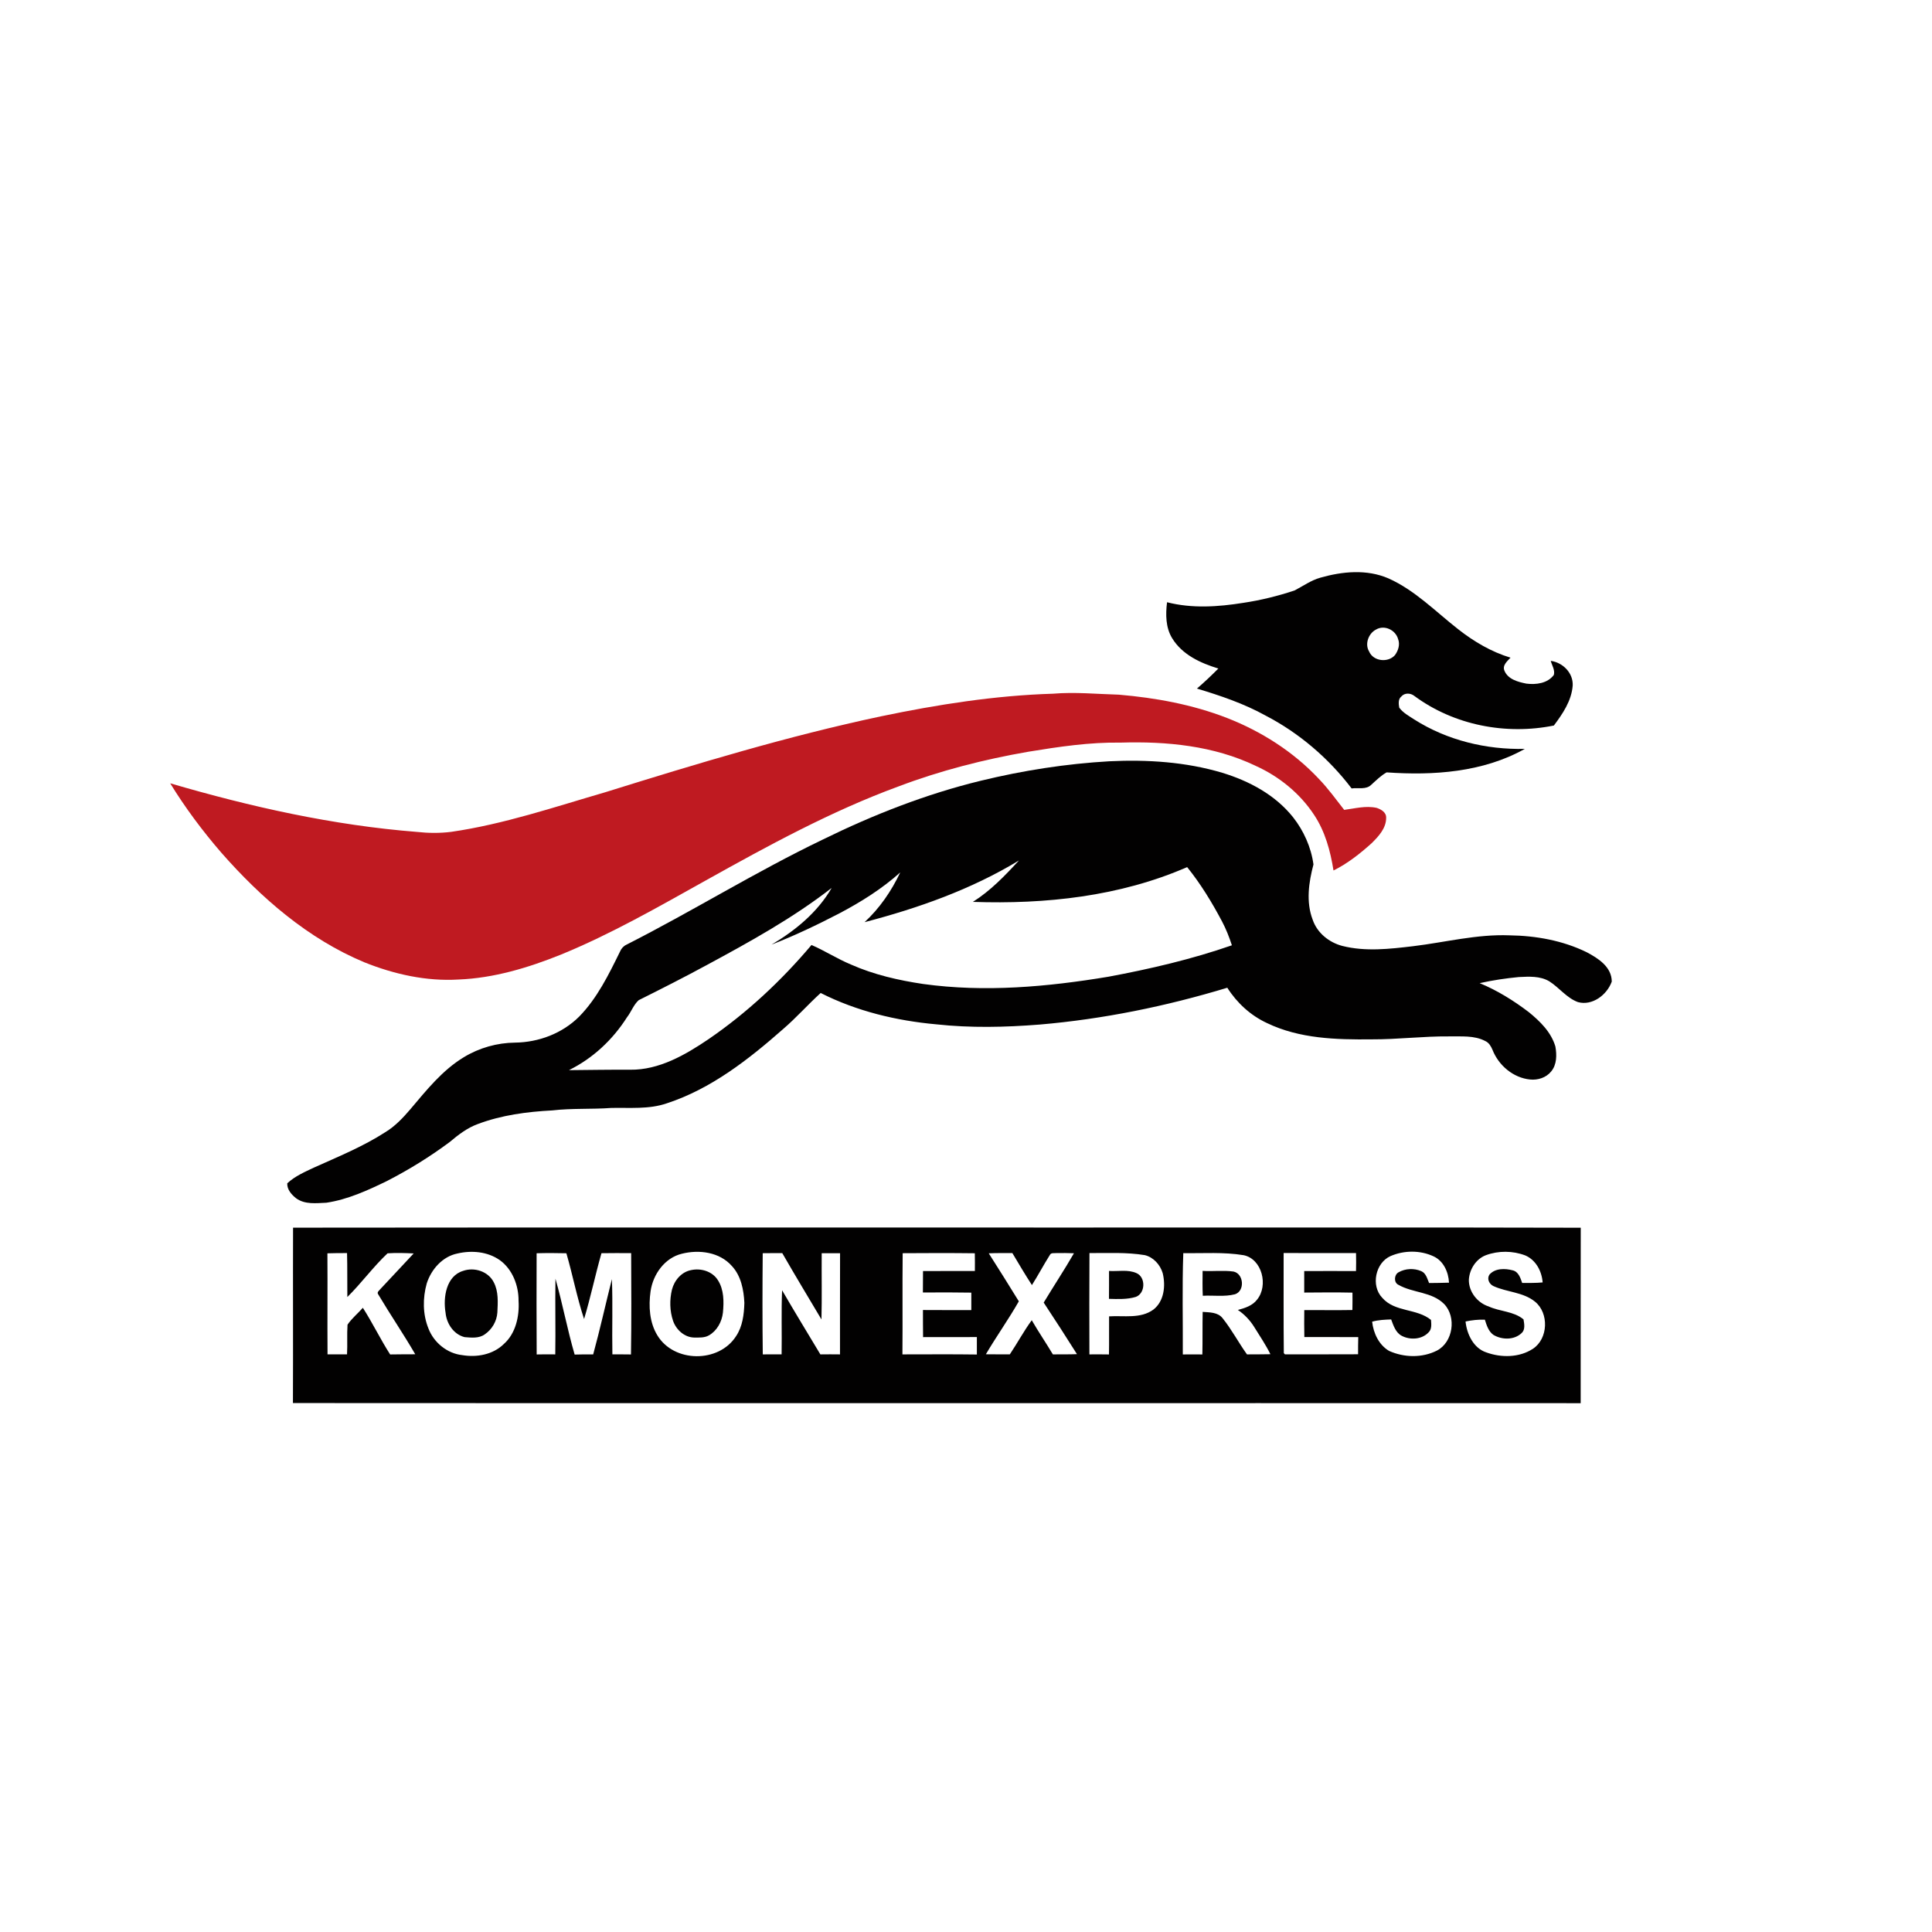
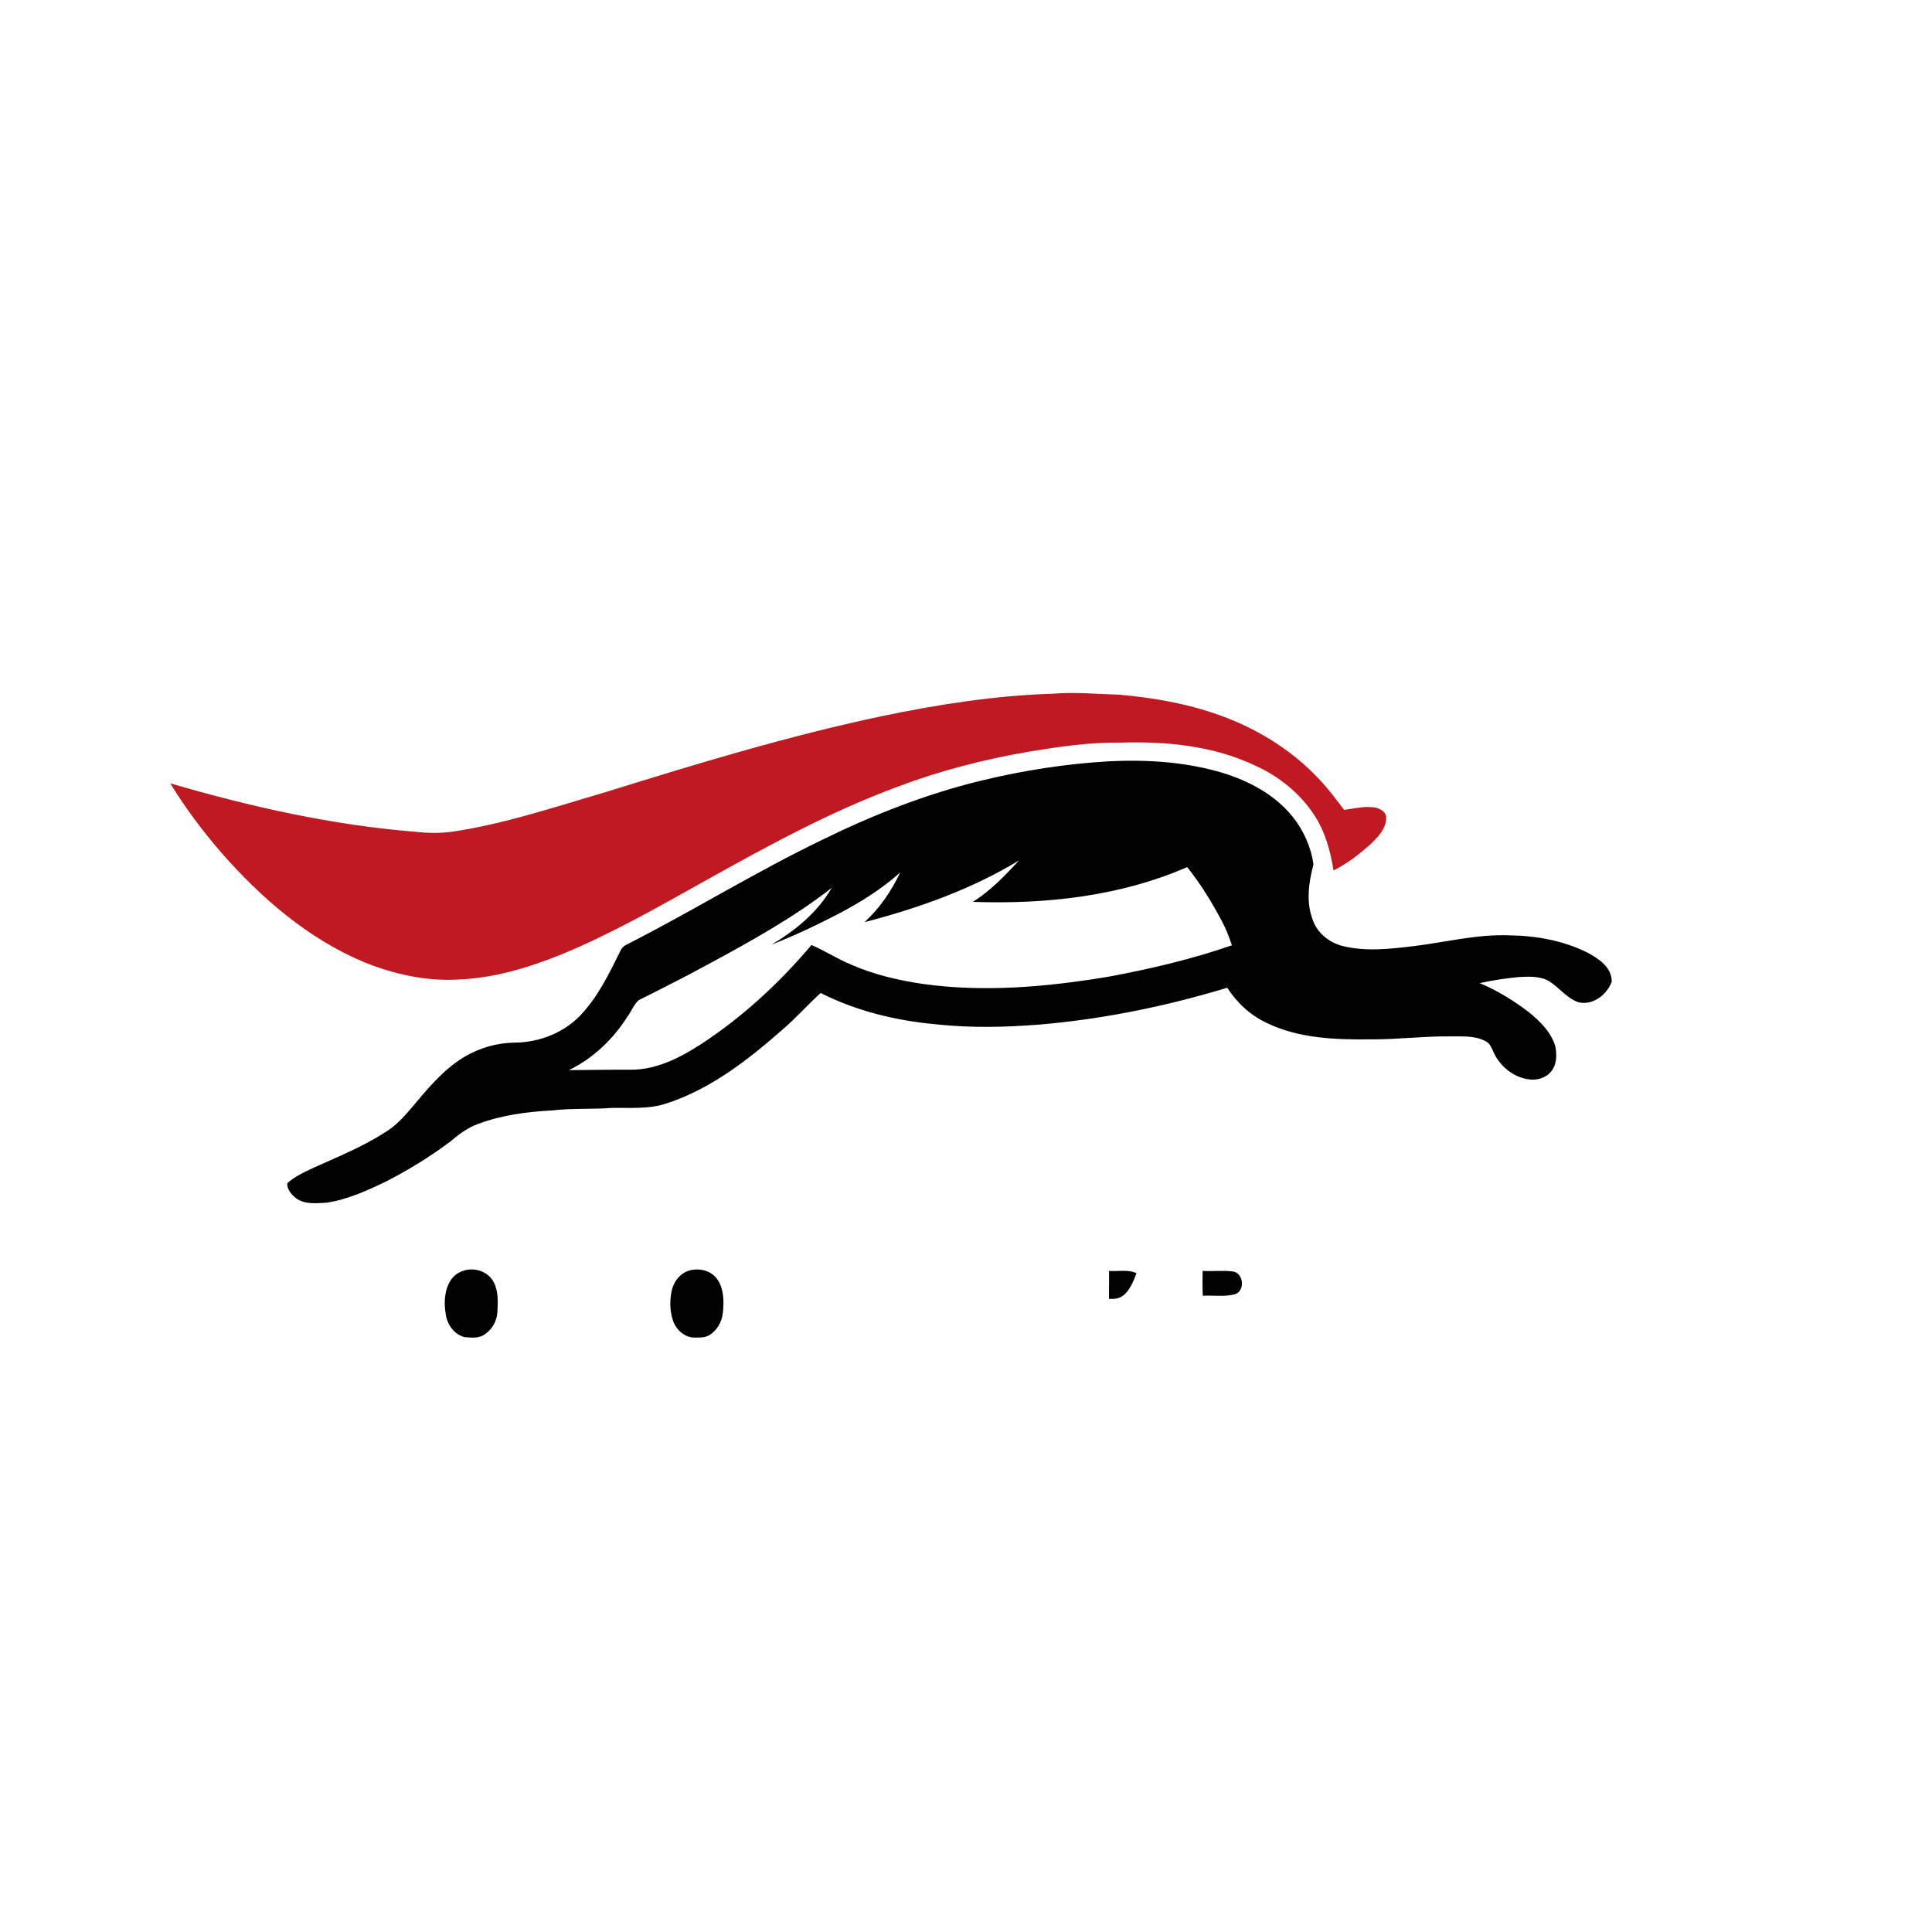
<svg xmlns="http://www.w3.org/2000/svg" width="32" height="32" fill="none" viewBox="0 0 32 32">
  <rect width="32" height="32" fill="white" />
  <path fill="white" fill-rule="evenodd" d="M32 29.5C32 30.881 30.881 32 29.5 32H2.5C1.119 32 0 30.881 0 29.5V2.5C0 1.119 1.119 0 2.5 0H29.5C30.881 0 32 1.119 32 2.5V29.5Z" clip-rule="evenodd" />
-   <path fill="#020101" d="M21.87 9.568C22.235 9.464 22.637 9.425 22.995 9.579C23.434 9.774 23.776 10.128 24.152 10.422C24.413 10.627 24.703 10.798 25.019 10.893C24.966 10.951 24.879 11.019 24.919 11.111C24.979 11.254 25.147 11.296 25.282 11.323C25.44 11.343 25.634 11.32 25.737 11.178C25.757 11.096 25.706 11.022 25.685 10.946C25.881 10.972 26.058 11.142 26.049 11.354C26.03 11.607 25.883 11.822 25.737 12.017C24.945 12.177 24.086 12.014 23.426 11.527C23.363 11.476 23.263 11.472 23.209 11.538C23.156 11.58 23.165 11.661 23.176 11.721C23.24 11.808 23.337 11.859 23.425 11.917C23.971 12.264 24.618 12.418 25.256 12.404C24.56 12.793 23.742 12.847 22.967 12.793C22.872 12.846 22.795 12.924 22.715 12.996C22.628 13.085 22.496 13.043 22.387 13.059C22.004 12.556 21.515 12.139 20.96 11.851C20.602 11.653 20.214 11.522 19.825 11.405C19.948 11.3 20.065 11.188 20.18 11.073C19.888 10.984 19.583 10.847 19.414 10.57C19.306 10.393 19.305 10.176 19.33 9.975C19.744 10.081 20.175 10.052 20.593 9.985C20.881 9.942 21.165 9.872 21.442 9.78C21.583 9.707 21.715 9.611 21.87 9.568ZM22.792 10.427C22.669 10.489 22.601 10.664 22.676 10.789C22.746 10.956 22.99 10.98 23.104 10.852C23.159 10.778 23.192 10.676 23.157 10.585C23.114 10.432 22.929 10.346 22.792 10.427Z" />
  <path fill="#020101" d="M16.247 12.931C16.946 12.761 17.658 12.65 18.376 12.609C19.003 12.579 19.64 12.619 20.246 12.8C20.688 12.935 21.12 13.163 21.418 13.537C21.593 13.76 21.716 14.032 21.755 14.318C21.677 14.614 21.629 14.938 21.742 15.233C21.817 15.454 22.015 15.61 22.231 15.667C22.616 15.765 23.017 15.718 23.406 15.672C23.937 15.608 24.462 15.471 25 15.492C25.438 15.498 25.883 15.577 26.281 15.772C26.468 15.871 26.695 16.013 26.696 16.258C26.616 16.481 26.371 16.663 26.136 16.598C25.949 16.53 25.826 16.358 25.66 16.253C25.507 16.163 25.325 16.175 25.156 16.183C24.938 16.204 24.722 16.236 24.508 16.284C24.799 16.404 25.071 16.573 25.323 16.765C25.508 16.916 25.691 17.094 25.762 17.333C25.787 17.472 25.787 17.634 25.692 17.747C25.608 17.851 25.47 17.893 25.343 17.88C25.067 17.853 24.822 17.649 24.72 17.387C24.695 17.329 24.662 17.271 24.603 17.244C24.417 17.145 24.201 17.17 24 17.166C23.572 17.162 23.146 17.217 22.718 17.215C22.134 17.221 21.524 17.205 20.985 16.945C20.717 16.821 20.489 16.614 20.328 16.36C19.314 16.667 18.273 16.88 17.219 16.97C16.649 17.015 16.076 17.028 15.506 16.966C14.847 16.906 14.189 16.749 13.593 16.447C13.382 16.638 13.192 16.854 12.976 17.04C12.4 17.548 11.777 18.035 11.046 18.274C10.748 18.377 10.432 18.344 10.125 18.351C9.799 18.375 9.472 18.354 9.147 18.392C8.729 18.414 8.308 18.469 7.913 18.618C7.739 18.681 7.59 18.796 7.449 18.915C7.122 19.159 6.773 19.374 6.412 19.56C6.091 19.716 5.76 19.868 5.406 19.921C5.238 19.928 5.049 19.954 4.903 19.846C4.828 19.786 4.753 19.703 4.758 19.599C4.886 19.481 5.045 19.412 5.2 19.339C5.602 19.158 6.013 18.991 6.386 18.75C6.546 18.652 6.676 18.514 6.798 18.371C7.064 18.056 7.328 17.725 7.682 17.511C7.938 17.355 8.234 17.272 8.531 17.269C8.92 17.264 9.311 17.119 9.593 16.838C9.891 16.534 10.082 16.143 10.269 15.762C10.29 15.711 10.327 15.67 10.376 15.647C11.472 15.091 12.519 14.438 13.627 13.906C14.466 13.494 15.341 13.151 16.247 12.931ZM14.32 15.274C14.569 15.044 14.764 14.76 14.911 14.45C14.606 14.724 14.259 14.94 13.901 15.129C13.535 15.319 13.162 15.497 12.779 15.646C13.171 15.414 13.54 15.113 13.775 14.707C13.13 15.208 12.416 15.601 11.703 15.986C11.332 16.187 10.956 16.378 10.579 16.566C10.494 16.642 10.456 16.758 10.386 16.848C10.148 17.223 9.816 17.532 9.423 17.725C9.761 17.722 10.099 17.716 10.438 17.718C10.915 17.724 11.349 17.474 11.737 17.211C12.372 16.776 12.941 16.244 13.441 15.652C13.663 15.748 13.869 15.882 14.093 15.975C14.474 16.144 14.882 16.237 15.291 16.298C16.311 16.439 17.346 16.346 18.357 16.178C19.049 16.049 19.737 15.889 20.404 15.657C20.36 15.522 20.308 15.389 20.242 15.264C20.074 14.947 19.887 14.639 19.663 14.362C18.547 14.849 17.315 14.979 16.114 14.938C16.404 14.755 16.645 14.505 16.877 14.252C16.085 14.733 15.207 15.042 14.32 15.274Z" />
-   <path fill="#020101" d="M4.854 20.334C9.174 20.329 13.493 20.333 17.812 20.332C20.602 20.334 23.392 20.327 26.182 20.335C26.179 21.303 26.183 22.272 26.181 23.241C19.071 23.238 11.961 23.244 4.852 23.239C4.856 22.271 4.851 21.302 4.854 20.334ZM24.611 20.79C24.45 20.851 24.341 21.018 24.329 21.193C24.324 21.397 24.473 21.58 24.657 21.639C24.844 21.725 25.071 21.717 25.234 21.853C25.247 21.927 25.265 22.023 25.204 22.079C25.079 22.198 24.878 22.194 24.736 22.11C24.654 22.052 24.623 21.95 24.594 21.858C24.486 21.854 24.379 21.866 24.274 21.888C24.296 22.101 24.408 22.331 24.618 22.4C24.865 22.49 25.164 22.488 25.39 22.34C25.643 22.174 25.659 21.75 25.425 21.56C25.228 21.4 24.961 21.404 24.739 21.303C24.669 21.272 24.624 21.186 24.668 21.114C24.762 21.003 24.928 21.007 25.056 21.041C25.151 21.064 25.183 21.166 25.212 21.25C25.325 21.249 25.438 21.252 25.551 21.241C25.537 21.053 25.438 20.869 25.264 20.794C25.056 20.715 24.82 20.713 24.611 20.79ZM5.423 20.759C5.427 21.317 5.421 21.874 5.425 22.432C5.533 22.433 5.64 22.432 5.748 22.432C5.757 22.268 5.745 22.105 5.756 21.941C5.826 21.837 5.927 21.756 6.01 21.661C6.171 21.912 6.301 22.183 6.462 22.434C6.6 22.431 6.739 22.432 6.878 22.431C6.683 22.095 6.463 21.773 6.264 21.438C6.236 21.402 6.285 21.373 6.303 21.348C6.485 21.151 6.671 20.958 6.852 20.761C6.708 20.754 6.563 20.749 6.419 20.759C6.181 20.983 5.986 21.253 5.753 21.483C5.75 21.24 5.755 20.997 5.748 20.755C5.64 20.755 5.531 20.755 5.423 20.759ZM7.576 20.762C7.332 20.811 7.144 21.021 7.068 21.258C7 21.501 7.001 21.769 7.096 22.003C7.186 22.24 7.41 22.419 7.656 22.445C7.895 22.486 8.166 22.438 8.346 22.26C8.541 22.087 8.605 21.802 8.589 21.546C8.591 21.291 8.487 21.023 8.28 20.873C8.076 20.729 7.812 20.707 7.576 20.762ZM8.888 20.758C8.887 21.317 8.885 21.875 8.889 22.434C8.992 22.431 9.094 22.432 9.197 22.433C9.204 22.015 9.193 21.597 9.2 21.179C9.318 21.594 9.397 22.021 9.518 22.436C9.621 22.433 9.723 22.432 9.825 22.433C9.938 22.02 10.03 21.602 10.135 21.186C10.151 21.601 10.135 22.017 10.143 22.432C10.245 22.433 10.348 22.432 10.451 22.434C10.46 21.875 10.456 21.316 10.454 20.756C10.29 20.754 10.126 20.755 9.962 20.757C9.859 21.118 9.783 21.487 9.674 21.847C9.556 21.49 9.486 21.119 9.381 20.758C9.217 20.754 9.053 20.753 8.888 20.758ZM11.293 20.766C11.013 20.833 10.815 21.104 10.775 21.391C10.741 21.634 10.757 21.903 10.887 22.116C11.162 22.573 11.904 22.579 12.191 22.132C12.299 21.972 12.324 21.77 12.329 21.579C12.319 21.363 12.273 21.131 12.123 20.97C11.918 20.736 11.577 20.694 11.293 20.766ZM12.633 20.757C12.628 21.316 12.627 21.875 12.634 22.433C12.738 22.433 12.842 22.432 12.946 22.432C12.952 22.078 12.939 21.724 12.954 21.371C13.161 21.728 13.376 22.079 13.588 22.433C13.697 22.431 13.805 22.432 13.913 22.433C13.912 21.875 13.914 21.316 13.914 20.757C13.812 20.756 13.711 20.756 13.61 20.757C13.607 21.123 13.615 21.488 13.606 21.854C13.389 21.489 13.169 21.125 12.957 20.756C12.849 20.755 12.741 20.756 12.633 20.757ZM14.951 20.757C14.945 21.316 14.952 21.874 14.947 22.433C15.358 22.433 15.769 22.429 16.18 22.435C16.181 22.338 16.181 22.242 16.18 22.146C15.883 22.146 15.586 22.147 15.289 22.147C15.286 21.997 15.288 21.848 15.287 21.698C15.554 21.699 15.821 21.7 16.088 21.699C16.089 21.603 16.089 21.506 16.088 21.41C15.821 21.406 15.553 21.405 15.286 21.408C15.287 21.29 15.287 21.171 15.288 21.053C15.574 21.051 15.86 21.052 16.147 21.052C16.148 20.954 16.148 20.856 16.146 20.758C15.748 20.753 15.349 20.754 14.951 20.757ZM16.377 20.759C16.544 21.023 16.712 21.287 16.875 21.554C16.704 21.854 16.504 22.134 16.329 22.431C16.461 22.432 16.593 22.433 16.726 22.432C16.851 22.246 16.957 22.047 17.089 21.867C17.2 22.059 17.325 22.242 17.439 22.433C17.572 22.432 17.705 22.434 17.838 22.429C17.657 22.143 17.474 21.857 17.287 21.575C17.452 21.301 17.628 21.035 17.788 20.758C17.691 20.755 17.595 20.752 17.498 20.755C17.461 20.76 17.408 20.744 17.388 20.788C17.285 20.951 17.195 21.122 17.092 21.285C16.979 21.111 16.874 20.933 16.768 20.755C16.638 20.755 16.507 20.753 16.377 20.759ZM18.045 20.755C18.041 21.314 18.043 21.873 18.044 22.433C18.152 22.432 18.26 22.432 18.368 22.434C18.372 22.224 18.368 22.013 18.37 21.803C18.615 21.787 18.892 21.847 19.105 21.69C19.282 21.552 19.309 21.296 19.258 21.087C19.215 20.945 19.104 20.824 18.962 20.789C18.659 20.739 18.351 20.756 18.045 20.755ZM19.599 20.756C19.579 21.315 19.594 21.875 19.591 22.434C19.699 22.433 19.807 22.432 19.915 22.434C19.92 22.199 19.915 21.964 19.92 21.729C20.034 21.738 20.173 21.732 20.252 21.836C20.402 22.023 20.514 22.238 20.654 22.433C20.783 22.431 20.912 22.434 21.042 22.43C20.964 22.272 20.865 22.127 20.773 21.978C20.703 21.866 20.611 21.769 20.503 21.697C20.619 21.666 20.744 21.627 20.821 21.526C21.012 21.293 20.904 20.853 20.599 20.79C20.268 20.735 19.932 20.761 19.599 20.756ZM21.261 20.754C21.262 21.307 21.258 21.86 21.264 22.412L21.282 22.432C21.686 22.432 22.089 22.433 22.494 22.431C22.494 22.336 22.494 22.241 22.497 22.147C22.199 22.145 21.902 22.146 21.604 22.146C21.601 21.997 21.601 21.848 21.603 21.699C21.869 21.698 22.134 21.703 22.4 21.698C22.402 21.602 22.402 21.506 22.401 21.41C22.135 21.404 21.868 21.407 21.602 21.409C21.602 21.29 21.601 21.171 21.602 21.053C21.889 21.05 22.174 21.053 22.46 21.053C22.462 20.953 22.463 20.854 22.46 20.755C22.061 20.753 21.661 20.757 21.261 20.754ZM23.031 20.805C22.782 20.916 22.702 21.294 22.894 21.495C23.103 21.737 23.465 21.668 23.702 21.862C23.707 21.933 23.718 22.015 23.661 22.069C23.55 22.187 23.357 22.198 23.219 22.126C23.117 22.074 23.08 21.956 23.042 21.854C22.936 21.858 22.829 21.862 22.727 21.891C22.748 22.084 22.84 22.276 23.007 22.375C23.256 22.487 23.554 22.494 23.8 22.37C24.066 22.232 24.128 21.817 23.92 21.599C23.715 21.393 23.403 21.418 23.163 21.281C23.082 21.244 23.09 21.113 23.165 21.073C23.277 21.009 23.422 21.003 23.54 21.054C23.619 21.087 23.639 21.179 23.67 21.251C23.78 21.25 23.89 21.249 24 21.245C23.992 21.068 23.907 20.883 23.744 20.809C23.522 20.705 23.254 20.708 23.031 20.805Z" />
  <path fill="#020101" d="M7.67 21.05C7.853 20.984 8.086 21.056 8.178 21.238C8.259 21.392 8.246 21.571 8.238 21.739C8.228 21.885 8.149 22.019 8.031 22.1C7.934 22.171 7.807 22.156 7.695 22.147C7.516 22.102 7.397 21.927 7.38 21.743C7.336 21.488 7.392 21.133 7.67 21.05Z" />
  <path fill="#020101" d="M11.447 21.037C11.609 21.001 11.8 21.056 11.892 21.206C11.992 21.363 11.991 21.56 11.974 21.74C11.957 21.894 11.874 22.044 11.74 22.119C11.667 22.16 11.58 22.154 11.499 22.154C11.34 22.152 11.2 22.028 11.148 21.877C11.092 21.711 11.089 21.529 11.13 21.359C11.17 21.204 11.29 21.066 11.447 21.037Z" />
-   <path fill="#020101" d="M18.369 21.051C18.52 21.061 18.682 21.023 18.824 21.087C18.98 21.155 18.973 21.422 18.812 21.481C18.67 21.524 18.516 21.517 18.368 21.513C18.37 21.359 18.369 21.205 18.369 21.051Z" />
+   <path fill="#020101" d="M18.369 21.051C18.52 21.061 18.682 21.023 18.824 21.087C18.67 21.524 18.516 21.517 18.368 21.513C18.37 21.359 18.369 21.205 18.369 21.051Z" />
  <path fill="#020101" d="M19.919 21.05C20.089 21.061 20.262 21.037 20.431 21.061C20.602 21.097 20.622 21.382 20.456 21.437C20.282 21.482 20.1 21.452 19.922 21.462C19.915 21.325 19.918 21.187 19.919 21.05Z" />
  <path fill="#BF1A21" d="M14.59 11.865C15.53 11.669 16.481 11.519 17.44 11.49C17.804 11.459 18.169 11.496 18.532 11.506C19.142 11.558 19.75 11.669 20.324 11.892C20.892 12.114 21.422 12.45 21.845 12.901C21.998 13.06 22.128 13.24 22.264 13.414C22.442 13.391 22.622 13.341 22.802 13.381C22.875 13.405 22.964 13.455 22.959 13.547C22.959 13.72 22.832 13.854 22.719 13.966C22.526 14.14 22.319 14.303 22.087 14.418C22.036 14.095 21.948 13.772 21.767 13.499C21.531 13.139 21.185 12.86 20.8 12.686C20.104 12.351 19.322 12.277 18.562 12.3C18.049 12.292 17.539 12.368 17.033 12.451C16.3 12.578 15.574 12.763 14.876 13.028C13.768 13.435 12.726 14.005 11.693 14.581C10.906 15.02 10.122 15.471 9.289 15.812C8.747 16.03 8.179 16.201 7.594 16.224C7.062 16.256 6.528 16.137 6.033 15.938C5.108 15.552 4.327 14.877 3.663 14.12C3.354 13.762 3.068 13.38 2.819 12.974C4.155 13.365 5.52 13.67 6.905 13.779C7.094 13.8 7.285 13.802 7.474 13.778C8.344 13.652 9.182 13.367 10.025 13.122C11.533 12.652 13.047 12.192 14.59 11.865Z" />
</svg>